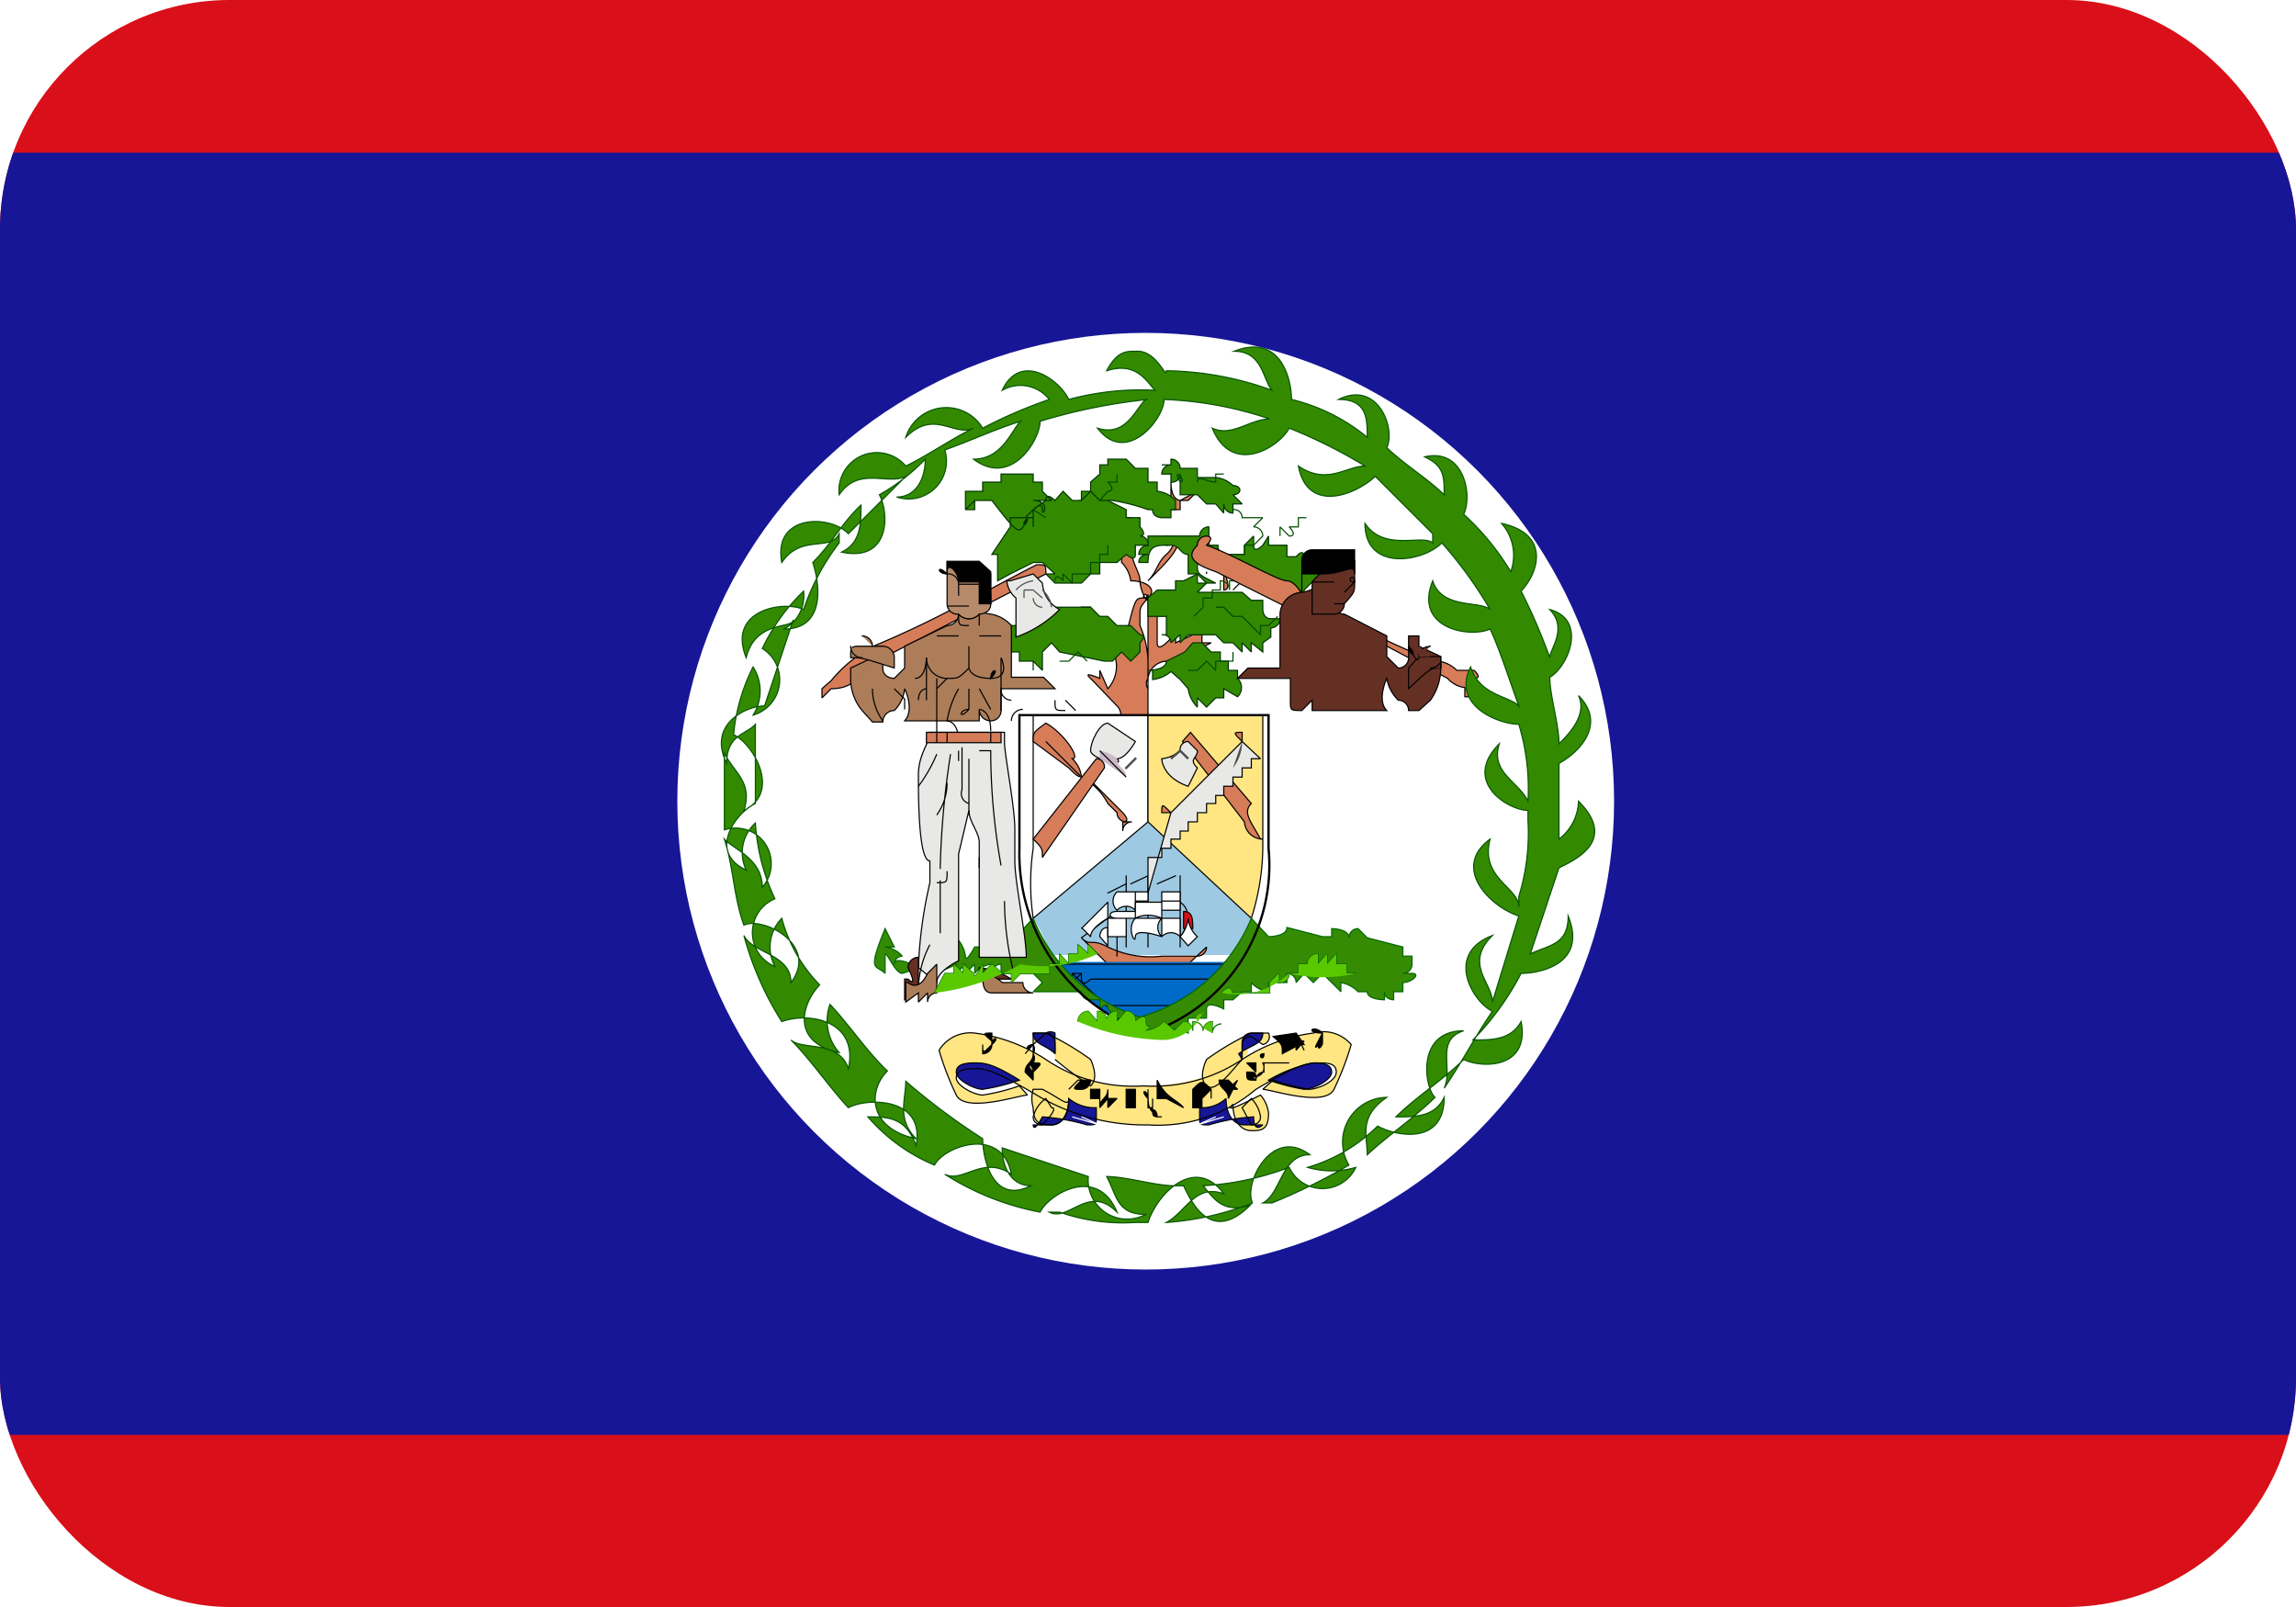
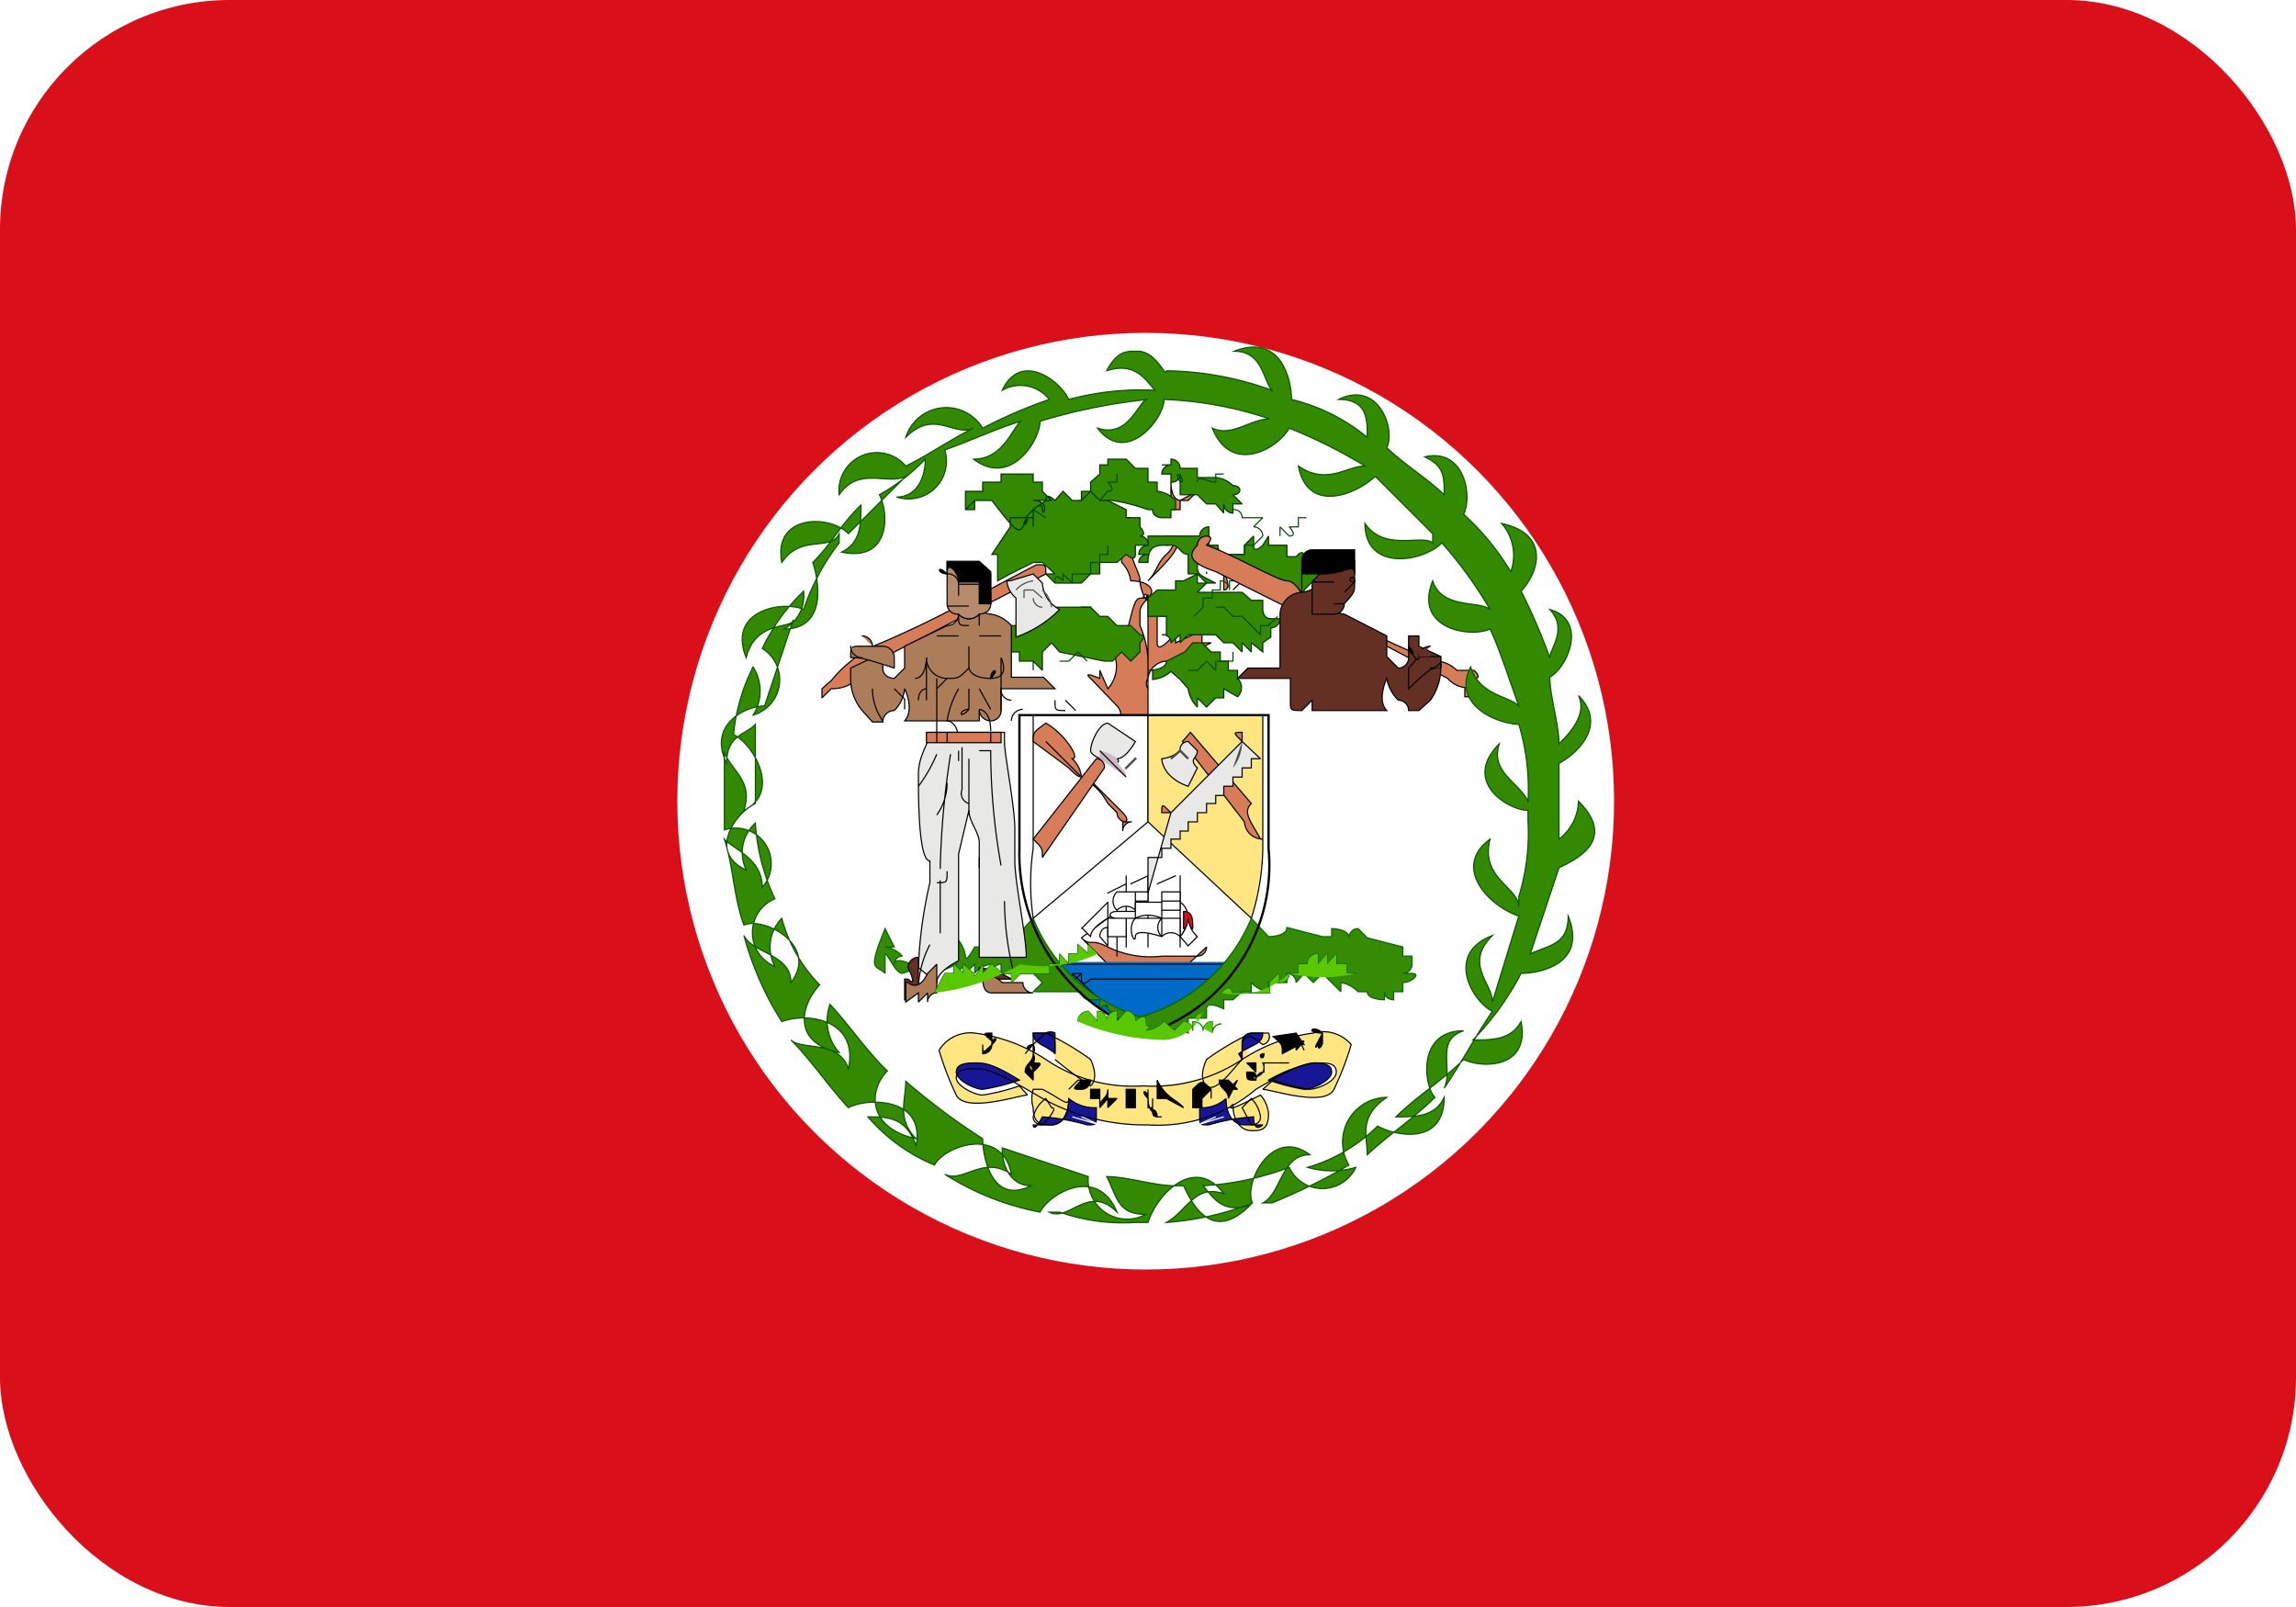
<svg xmlns="http://www.w3.org/2000/svg" width="20px" height="14px" viewBox="0 0 20 14" version="1.1">
  <title>BZ</title>
  <defs>
    <style>
        .cls-1,
        .cls-12,
        .cls-18,
        .cls-21,
        .cls-24,
        .cls-27,
        .cls-28,
        .cls-30,
        .cls-35,
        .cls-50,
        .cls-51,
        .cls-53,
        .cls-56,
        .cls-8 {
            fill: none;
        }

        .cls-2 {
            clip-path: url(#clip-path);
        }

        .cls-13,
        .cls-3 {
            fill: #d90f19;
        }

        .cls-3,
        .cls-4 {
            fill-rule: evenodd;
        }

        .cls-4,
        .cls-49 {
            fill: #171696;
        }

        .cls-10,
        .cls-14,
        .cls-15,
        .cls-16,
        .cls-34,
        .cls-36,
        .cls-40,
        .cls-44,
        .cls-5 {
            fill: #fff;
        }

        .cls-20,
        .cls-39,
        .cls-6 {
            fill: #d67c59;
        }

        .cls-10,
        .cls-11,
        .cls-12,
        .cls-13,
        .cls-14,
        .cls-15,
        .cls-16,
        .cls-18,
        .cls-19,
        .cls-20,
        .cls-21,
        .cls-22,
        .cls-24,
        .cls-25,
        .cls-31,
        .cls-32,
        .cls-33,
        .cls-35,
        .cls-36,
        .cls-37,
        .cls-38,
        .cls-39,
        .cls-40,
        .cls-41,
        .cls-42,
        .cls-43,
        .cls-44,
        .cls-45,
        .cls-46,
        .cls-50,
        .cls-52,
        .cls-53,
        .cls-55,
        .cls-6 {
            stroke: #000;
        }

        .cls-10,
        .cls-11,
        .cls-12,
        .cls-16,
        .cls-18,
        .cls-19,
        .cls-21,
        .cls-22,
        .cls-24,
        .cls-25,
        .cls-27,
        .cls-28,
        .cls-29,
        .cls-30,
        .cls-50,
        .cls-51,
        .cls-52,
        .cls-53,
        .cls-6,
        .cls-7,
        .cls-8 {
            stroke-miterlimit: 2.42;
        }

        .cls-12,
        .cls-13,
        .cls-14,
        .cls-15,
        .cls-16,
        .cls-18,
        .cls-25,
        .cls-29,
        .cls-6,
        .cls-7,
        .cls-8 {
            stroke-width: 0.01px;
        }

        .cls-54,
        .cls-7 {
            fill: #338a00;
        }

        .cls-7 {
            stroke: #030;
        }

        .cls-8 {
            stroke: #004b00;
        }

        .cls-9 {
            fill: #9dc9e2;
        }

        .cls-10,
        .cls-11,
        .cls-50 {
            stroke-width: 0.01px;
        }

        .cls-11,
        .cls-48 {
            fill: #ffe682;
        }

        .cls-12,
        .cls-15,
        .cls-36,
        .cls-42,
        .cls-43,
        .cls-44,
        .cls-45,
        .cls-46 {
            stroke-linecap: round;
        }

        .cls-13,
        .cls-14,
        .cls-15,
        .cls-36,
        .cls-42,
        .cls-44,
        .cls-46 {
            stroke-linejoin: round;
        }

        .cls-17,
        .cls-19 {
            fill: #006ac8;
        }

        .cls-19 {
            stroke-width: 0.01px;
        }

        .cls-20 {
            stroke-miterlimit: 5.19;
            stroke-width: 0.01px;
        }

        .cls-21 {
            stroke-width: 0.01px;
        }

        .cls-22,
        .cls-25,
        .cls-38 {
            fill: #e8e8e6;
        }

        .cls-22 {
            stroke-width: 0.01px;
        }

        .cls-23 {
            fill: #ccb8c8;
        }

        .cls-24 {
            stroke-width: 0.01px;
        }

        .cls-26 {
            fill: #4d4d4d;
        }

        .cls-27,
        .cls-28 {
            stroke: #4d4d4d;
            stroke-width: 0.02px;
        }

        .cls-28 {
            stroke-linecap: square;
        }

        .cls-29 {
            fill: #358b03;
        }

        .cls-29,
        .cls-56 {
            stroke: #060;
        }

        .cls-30 {
            stroke: #4d4b4d;
            stroke-width: 0.01px;
        }

        .cls-31,
        .cls-42,
        .cls-43 {
            fill: #ad7c59;
        }

        .cls-31 {
            fill-opacity: 0.99;
        }

        .cls-31,
        .cls-32,
        .cls-33,
        .cls-34,
        .cls-35,
        .cls-37,
        .cls-38,
        .cls-39,
        .cls-40,
        .cls-41,
        .cls-43,
        .cls-45 {
            stroke-miterlimit: 3.48;
        }

        .cls-31,
        .cls-32,
        .cls-33,
        .cls-34,
        .cls-35,
        .cls-38,
        .cls-39,
        .cls-40,
        .cls-41,
        .cls-42,
        .cls-43,
        .cls-45,
        .cls-46 {
            stroke-width: 0.01px;
        }

        .cls-32 {
            fill: #b68a6a;
        }

        .cls-34,
        .cls-51 {
            stroke: #fff;
        }

        .cls-36 {
            stroke-width: 0.01px;
        }

        .cls-37,
        .cls-44 {
            stroke-width: 0.01px;
        }

        .cls-41,
        .cls-45,
        .cls-46,
        .cls-47 {
            fill: #653024;
        }

        .cls-51 {
            stroke-width: 0.01px;
        }

        .cls-52 {
            stroke-width: 0.01px;
        }

        .cls-53 {
            stroke-width: 0.02px;
        }

        .cls-54 {
            stroke: #075400;
            stroke-miterlimit: 5.56;
            stroke-width: 0.01px;
        }

        .cls-55 {
            fill: #ad7d5a;
            stroke-width: 0.01px;
        }

        .cls-55,
        .cls-56 {
            stroke-miterlimit: 2.59;
        }

        .cls-56 {
            stroke-width: 0.01px;
        }

        .cls-57 {
            fill: #5ac800;
        }
        </style>
    <clipPath id="clip-path">
      <rect class="cls-1" width="20" height="14" rx="2" />
    </clipPath>
  </defs>
  <g class="cls-2">
    <g id="Flag">
      <path class="cls-3" d="M0,0H20V14H0Z" />
-       <path class="cls-4" d="M0,1.33H20V12.5H0Z" />
      <circle class="cls-5" cx="9.98" cy="6.98" r="4.08" />
      <path class="cls-1" d="M10.2,4.75h0c.08,0,.08.08.15.08h0V4.9h0V5h.08l.08.08h.08c-.16-.08-.16-.08-.16-.16a.12.12,0,0,1,.16,0l.46.24h0V5.06l.08.08h.08l.08.07s.07,0,0-.07a.07.07,0,0,1,.07.07h0V5.14l.08-.08h.16L11.52,5a.08.08,0,0,0-.08-.08h0a.07.07,0,0,0-.08-.07h0s0-.08-.07,0h-.08V4.75h-.16V4.67L11,4.75h0s-.08.08-.08,0V4.67l-.08.08v.08h-.16a.07.07,0,0,1-.07-.08h-.08V4.67h0v0h0V4.59a.08.08,0,0,0-.08.08H10v.08a.08.08,0,0,0-.08.08H10s-.08,0-.08.07H10c0-.15.08-.15.16-.15h0" />
      <path class="cls-1" d="M10.12,4.05h0c0-.08.08-.08.08,0V4a.08.08,0,0,1,.08.08h.15v.08h.16a.25.25,0,0,1,.15.07c.08,0,.08.08,0,.08l.08.08h-.08v.08a.08.08,0,0,1-.08-.08v.08a.07.07,0,0,1-.07-.08h-.08l-.08-.08h-.15V4.13a.07.07,0,0,1-.08.07V4.13h-.08a.08.08,0,0,1,.08-.08h-.08" />
      <path class="cls-6" d="M10.66,4.28h0a.08.08,0,0,1,.08.08h0c0,.08,0,0-.08-.08Zm-.15.7h0V5h0m.54-.08L11,5l.07-.08h0M10,5.21h0c-.07.08-.07.08-.07.16v.08a.83.83,0,0,1,.07.31v.15A.08.08,0,0,0,10,6h0V5.37C10,5.21,10,5.14,10,5.21s-.07-.07-.07-.15-.08-.16-.08-.31c0,0-.08,0-.23-.16s-.16-.08-.24-.15h.08V4.36h0v.15c0,.08.08.16.16.24a.29.29,0,0,0,.07-.16V4.44h.08v.07h.08a.08.08,0,0,1-.08.08V4.9a.28.28,0,0,1,.08.16c.15,0,.23.08.15.15.08,0,.08,0,.08.08V5.6c0,.08.08,0,.08,0a.22.22,0,0,0,.08-.15h0V5.6l.15-.07h.08V5.6h.08l-.16.08a.72.72,0,0,1-.23.08.17.17,0,0,0-.16.15v.47H9.73s.08-.15,0-.23L9.5,5.91c-.08-.07.08,0,.08,0V5.84L9.65,6a.29.29,0,0,0,0-.39L9.5,5.45H9.34c-.08,0-.31,0-.39-.08h.16s0,.08.15.08.16,0,.16-.16H9.5v.16a.28.28,0,0,0,.15.08h.16c.08-.32.08-.32.15-.32s0-.07,0,0Z" />
      <path class="cls-6" d="M10,5.06h0c.08-.08.08-.16.16-.23s.08-.16,0-.16h0v.08a.08.08,0,0,0,.08-.08h0c.08.08-.08.23-.24.39ZM8.8,4.67a.25.25,0,0,0,.08.16h0c.07-.08,0-.16-.08-.16h0M9,4.59v.16H9a.11.11,0,0,0,0-.16ZM10.2,4.2v.24h.08V4.36l.15-.08h0l-.08.08h-.07s-.08,0-.08-.16Zm.46.78v.16h0c.08,0,0-.16,0-.16h0m.16.08-.08.08.08-.08h0" />
      <path class="cls-7" d="M10.2,4.75h0c.08,0,.08.08.15.08h0V4.9h0V5h.08l.08.08h.08c-.16-.08-.16-.08-.16-.16a.12.12,0,0,1,.16,0l.46.24h0V5.06l.08.08h.08l.08.07s.07,0,0-.07a.07.07,0,0,1,.07.07h0V5.14l.08-.08h.16L11.52,5a.08.08,0,0,0-.08-.08h0a.07.07,0,0,0-.08-.07h0s0-.08-.07,0h-.08V4.75h-.16V4.67L11,4.75h0s-.08.08-.08,0V4.67l-.08.08v.08h-.16a.07.07,0,0,1-.07-.08h-.08V4.67h0v0h0V4.59a.08.08,0,0,0-.08.08H10v.08a.08.08,0,0,0-.08.08H10s-.08,0-.08.07H10c0-.15.08-.15.16-.15h0Z" />
      <path class="cls-7" d="M10.12,4.05h.08V4a.08.08,0,0,1,.08.08h.15v.08h.16a.25.25,0,0,1,.15.07c.08,0,.08.08,0,.08l.08.08h-.08v.08a.08.08,0,0,1-.08-.08v.08l-.07-.08h-.08l-.08-.08h-.15V4.13a.07.07,0,0,1-.08.07V4.13h-.08a.08.08,0,0,1,.08-.08Zm-.47.31h0l-.07.08h0v.07H9.5V4.44a.07.07,0,0,1-.08.07h0V4.44H9.34a.08.08,0,0,1,.08-.08V4.28H9.5V4.2l.08-.07V4.05h.07V4h.16l.08.08H10v.08H10V4.2h.08v.08a.25.25,0,0,1,.16.08h0v.08H10.2v.07h-.08s-.08,0-.08-.07H10a1.66,1.66,0,0,0-.31-.08Z" />
      <path class="cls-7" d="M9,4.51,9,4.59V4.51H9V4.44s.08-.08.08,0,.08-.08-.08-.08h.16l-.08-.08h0V4.2H9V4.13H8.72V4.2H8.56v.08H8.41v.16l.08-.08-.08.08h.08V4.36h.15c.24.31.24.31.31.15-.07.08,0,.08,0,0Zm-.31.32h0v.23L8.8,5h0L9,4.9h.08L9.19,5H9.11l.08.08h.23L9.5,5h.08V4.9h.15l.08-.07h0s.08.07.08,0V4.75H10a.07.07,0,0,0-.07-.08s.07,0,0-.08h0V4.51H9.81V4.44l-.16-.08H9.58L9.5,4.28l-.08.08H9.34l-.08-.08-.07.08h0s-.08-.08-.08,0L9,4.44H9l-.07.07H8.8v.08l-.16.24Zm1,.93h0l.08-.08.08.08v0l.08-.08h0V5.6s.07-.07,0-.07h0l-.08-.08H9.73l-.08-.08H9.58L9.5,5.29H9v.08H9l-.07.08H8.8l-.08.08.08.07v.08h.08v.08H9v.08L9,5.76l.08.08V5.76h0V5.68h0l.08-.08.07.08.39.08Zm.47-.23V5.37H10V5.29h0V5.21h0l.08-.07h.16V5.06h.07L10.43,5h0v.08h.08l-.08.08h.39l.08.07H11v.08s0,.08.07.08h.08a.08.08,0,0,1-.08.08v.08L11,5.6h0v.08L10.9,5.6v.08l-.08-.08v.08l-.08-.08h-.08l-.07-.07h-.16v0h-.08l-.07.07V5.53l-.08.07v0a.07.07,0,0,0-.08-.07Zm0,.23h0l.16-.08.07-.08h.08v0l.08.08h.08v.08h.07v.08h.08v.07a.11.11,0,0,1,0,.16L10.66,6v.08h-.07l-.08.08-.08-.08v.08A.28.28,0,0,1,10.35,6h0l-.07-.08-.08-.07a.29.29,0,0,1-.16.07V5.84H10s.16,0,.16-.08Z" />
      <path class="cls-8" d="M10.74,4.44h0a.07.07,0,0,1,.08.07H11l-.08.08a.08.08,0,0,1,.08.08l-.08.08h-.08v.08h-.08m.39-.16V4.59l.08.08c.08,0,0-.08,0-.08h.08V4.51h.07M10.28,4.2h0c-.08-.15.07,0,0,0m.15,0h0c0-.07.08,0,.16,0V4.13h.07m-.54,0h0m-.54.23h0l.07-.08h0s.08,0,0-.08h.08V4.13m-.31.31h0m-.54.15v0m.23-.08L9,4.44m-.31.15h0m.54,1.17h.08l.08-.08.08.08m.93-.39h0l.08-.08V5.21h.08V5.14h.07V5.06a.08.08,0,0,1,.08.08V5.06h.08V5" />
      <path class="cls-8" d="M10.59,5.29h.07l.08.08h.08l.08.08h0l.08.08V5.45h.07l.08-.08M9.19,5.06h0c0-.08.07,0,.07,0V5l.08.08V5H9.5V4.9h.08V4.83h.07V4.75m.7,1.09h.08l.08-.08.08.08V5.76h.15V5.68h0" />
-       <path class="cls-9" d="M9.19,8.33C9.11,8.25,9.11,8.17,9,8L10,7.16,10.9,8a.61.61,0,0,1-.16.32H9.19" />
      <path class="cls-10" d="M10,6.23v.93L9,8A2.1,2.1,0,0,1,9,7.39V6.23h1" />
      <path class="cls-11" d="M10,6.23v.93L10.9,8A2.1,2.1,0,0,0,11,7.39V6.23H10" />
      <path class="cls-6" d="M9.42,8.17c.08.08.08,0,.23.08a.85.85,0,0,0,.47.08h.31a.08.08,0,0,0,.08-.08l-.16.15h-.7l-.23-.23Z" />
      <path class="cls-12" d="M10.28,7.86s.15.08,0,.31m-.86,0,.31-.23v.39m.08-.08V7.63m.47.62V7.63M10,8.25V7.63" />
      <path class="cls-13" d="M9.81,7.7l-.16.08.16-.08h0M10,7.63l-.15.07L10,7.63Zm.24,0-.16.07.16-.07Zm.07.31h0c.08,0,.08.07.08.15h-.08V7.94Z" />
      <path class="cls-14" d="M9.42,8.09l.23-.23V8s-.15.08-.15.16l-.08-.08m.16.08s0-.08.07-.08v.16l-.07-.08Zm.31-.39H10v.08H9.89V7.78Zm-.16,0h.16v.16a.11.11,0,0,0-.16,0,.11.11,0,0,1,0-.16Z" />
      <path class="cls-15" d="M9.73,7.94h.16V8H9.73C9.65,8,9.65,7.94,9.73,7.94Zm.16-.08h.23V8S10,7.94,9.89,8V7.86ZM9.65,8h.16v.16H9.65V8Zm.24,0h.23a.11.11,0,0,0,0,.16s-.23-.08-.23,0-.08-.08,0-.16Zm.23-.23h.16v.08h-.16Zm0,.08h.16v.08h-.16V7.86Zm0,.15h.16v.16a.11.11,0,0,0-.16,0V8Z" />
      <path class="cls-16" d="M10.35,8a.25.25,0,0,0,.08.16l-.08.08-.07-.08A.29.29,0,0,0,10.35,8Z" />
      <path class="cls-17" d="M10.82,8.33A1.69,1.69,0,0,1,10,9a1.88,1.88,0,0,1-.85-.62h1.63" />
      <path class="cls-18" d="M10.74,8.4H9.19" />
      <path class="cls-19" d="M9.42,8.48H9.34c0,.08,0,.08.08,0H9.34l.24.23A1.56,1.56,0,0,0,10,9a.63.63,0,0,0,.39-.24.8.8,0,0,0,.31-.23H9.5c-.08.08-.08,0-.08,0Z" />
-       <path class="cls-19" d="M10,9a.63.63,0,0,0,.39-.24H9.65A.87.87,0,0,0,10,9Z" />
      <path class="cls-20" d="M9.11,6.3h0C9,6.38,9,6.38,9,6.46l.31.23c.08.08.08.08.16.08l.31.31s.08.08,0,.08v.08h0a.08.08,0,0,1,.08-.08H9.81a.08.08,0,0,1-.08-.08L9.65,7a.54.54,0,0,0-.23-.23.25.25,0,0,0-.08-.16c.08,0-.08-.23-.23-.31Z" />
      <path class="cls-21" d="M9.11,6.46l.31.31" />
      <path class="cls-22" d="M9.5,6.54h0c0-.08.08-.24.15-.24l.24.16s-.08.15-.16.15c.08.08-.23,0-.23-.07Z" />
      <path class="cls-23" d="M9.73,6.61a.29.29,0,0,0-.15-.07v.07l.23.16c0-.08-.08-.08-.08-.16Z" />
      <path class="cls-24" d="M9.58,6.54l.07.07.16.16" />
      <path class="cls-6" d="M9,7.31l.55-.7a.07.07,0,0,1,.07.08l-.54.78c0-.08,0-.08-.08-.16Z" />
      <path class="cls-6" d="M11,7.31h0a.16.16,0,0,1-.16-.15l-.54-.7.07-.08L10.9,7c-.08.08,0,.16.08.31Z" />
      <path class="cls-25" d="M10.43,6.54l-.08-.08a.07.07,0,0,0-.07.08.29.29,0,0,1-.16.07s0,.16.23.24l.08-.16c-.08-.08,0-.08,0-.15Z" />
      <path class="cls-6" d="M10.2,7.08h-.08c0-.08,0-.08.08,0h0m.62-.62h0V6.38c-.08,0-.08,0,0,.08Z" />
      <path class="cls-25" d="M10.2,7.08l.62-.62.16.15H10.9v.08h-.08v.08h-.08v.08h-.08v.08h-.07V7h-.08v.08h-.08v.08h-.08v.08h-.07v.07H10.2v.08h-.08v.08H10v.08H10v.08h0V7.7h0v.08h0Z" />
      <path class="cls-26" d="M10.82,6.46h0l-.08.23h0a.37.37,0,0,0,.08-.23m-.16.08h0v.23h0V6.54M10.28,7h0v.16h0V7h0" />
      <path class="cls-27" d="M10.28,6.54l.07.07m-.07,0h0m0,0h0m0,0h0m.07,0h0m-.07-.07-.08.07m0,0h0m0,0h0m0,0h0" />
      <path class="cls-28" d="M9.81,6.69h0l.08-.08" />
      <path class="cls-29" d="M7.71,8.48V8.33c0-.08.08.15.15.15a1.2,1.2,0,0,0,.32-.15l.07-.16v.08a.28.28,0,0,0,.08-.16v.08a.28.28,0,0,1,.08.16c0,.07.08-.08.08-.08H8.8A1.46,1.46,0,0,1,9,8v.08L9,8a1.48,1.48,0,0,0,.93.86A1.48,1.48,0,0,0,10.9,8l.15.16s.16,0,.16-.08l.31.08h.08V8.09s.15,0,.15.08a.08.08,0,0,1,.08-.08l.08.08.31.08v.08h.08V8.4a.08.08,0,0,1-.08.08h.08c.08,0,0,.08-.08.08v.08h-.08v.07s-.08,0-.08-.07v.07s-.15,0-.15-.07h-.08a.28.28,0,0,0-.15-.08v.08l-.08-.08h0l-.08-.08-.08.08-.08-.08-.07.08a.08.08,0,0,0-.08-.08v.08h-.16v.08a.24.24,0,0,1-.15-.08v.08h-.08l-.08.07h-.08v.08s-.15-.08-.15,0v.08h-.16V9s-.15-.08-.15,0L10.12,9h0L10,9H10S9.81,9,9.81,9V8.87H9.73l-.08-.08c0-.08-.07,0-.07,0V8.71H9.5a.07.07,0,0,1-.08-.07H9l.08-.08L9,8.48H8.72V8.4a.08.08,0,0,0-.08.08V8.4a.22.22,0,0,0-.15.08V8.4l-.08.08V8.4l-.08.08V8.4a.72.72,0,0,1-.23.08V8.4H7.94s-.15-.07-.15,0a.07.07,0,0,1,.07-.07.24.24,0,0,0-.15-.08h.08l-.08-.16c-.16.39-.08.31,0,.39Z" />
      <path class="cls-6" d="M7.48,5.84,9.11,5c0-.08,0-.08-.08-.08-.47.24-.85.47-1.4.7a1.17,1.17,0,0,0-.39.31L7.16,6v.08h0L7.24,6c.16,0,.24-.08.24-.15Z" />
      <path class="cls-25" d="M8.8,5.06,9,5l.08.08a.28.28,0,0,0,.15.23,1,1,0,0,1-.38.24V5.21h0a.22.22,0,0,1-.08-.15Z" />
      <path class="cls-30" d="M9,5.06a.24.24,0,0,0-.15.08m.07,0v.07m0-.07v.07m0-.07H9m-.07,0h0m.15,0a.24.24,0,0,1,.08.15M9,5.14l.08.07M9,5.21a.08.08,0,0,0,.08.08M9,5.29H9" />
      <path class="cls-20" d="M10.51,4.67a.08.08,0,0,0-.08.08c-.08.08-.08.15.16.23h0l.62.31c.15.08.15,0,.23,0l1.17.62a.24.24,0,0,0,.15.08v.08h.08V6h0V5.91h0c.08,0,0-.07,0-.07h-.15a.28.28,0,0,0-.16-.08.27.27,0,0,0-.23-.08,9.87,9.87,0,0,1-.94-.47s-.07-.15-.15-.15-.47-.23-.7-.31c.08-.08,0-.08,0-.08Z" />
      <path class="cls-31" d="M8.63,5.17h0v.09l-.1.09a.12.12,0,0,1-.18,0h0a.1.1,0,0,1-.1.1l-.37.18v.19h0l-.09.09s-.1,0-.1-.09V5.63H7.6v.1l-.19.09v.09a.43.43,0,0,0,.1.28l.09.1h.09a.1.1,0,0,1,.1-.1A.31.31,0,0,0,7.88,6s.09.18,0,.28h.65v-.1a.1.1,0,0,0,.1.1.09.09,0,0,0,.09-.1V6h.47l-.1-.1H8.81V5.45a.31.31,0,0,0-.18-.1.32.32,0,0,1-.19-.09c.09.09.19,0,.19-.09" />
      <path class="cls-32" d="M8.25,4.89v.37a.09.09,0,0,0,.1.09.12.12,0,0,0,.18,0s.1,0,.1-.09V5.17h0v-.1h0V5h0c-.19,0-.28-.09-.38-.09h0" />
      <path class="cls-33" d="M8.25,5c-.09,0-.09-.09,0,0V4.89h.28l.1.09v.28h-.1V5.07H8.35c0-.09-.1-.18-.1-.09h0" />
      <path class="cls-34" d="M8.25,4.89Z" />
      <path class="cls-35" d="M8.35,5.07h0m.18.1h0m.1-.1h0" />
      <path class="cls-35" d="M8.25,5h0a.09.09,0,0,1,.1.09v.1h0m0-.1h.18m-.09.19H8.35m-.1,0h.1m-.1,0h.1" />
      <path class="cls-36" d="M8.25,5.07Zm.19,0Z" />
      <g id="a">
        <path class="cls-35" d="M9.37,6.19h0L9.28,6.1m0,.09h0c-.09,0-.09,0-.09-.09M7.79,6l.09.09v.09M7.6,6a.48.48,0,0,0,.09.28M7.6,5.82h0M8,6.1C8,6,8.07,6,8.07,6" />
        <path class="cls-35" d="M8.07,6.1V5.73s0,.18-.1.18m.75.28V5.73s.09.18-.09.18-.19-.09-.19-.09" />
        <path class="cls-35" d="M8.07,5.73a.18.18,0,0,0,.18.18c.1,0,.1,0,.19-.09m0,0V5.63m-.28-.09h.19m0-.19c0,.1,0,.1.09.1m.09-.1v.1m0,.09h.19m0,.47a.09.09,0,0,0,.09.09m-.65-.19v.47m.09-.47L8.16,6m.19,0a.83.83,0,0,0-.1.28s.1,0,.1.18m.09-.56h0m.09.1.1.18M8.44,6v.18m0,0c-.09,0-.09.1,0,0m.09,0s.1,0,.1.19m.28-.19h0a.1.1,0,0,0-.1.1" />
        <path class="cls-37" d="M8.16,5.91Zm.47,0h0c.09-.09,0-.09,0,0Z" />
        <path class="cls-38" d="M8,6.75c0-.18.1-.28.1-.37h.65v.09c0,.1.09.56.09.75V7.5c0,.19.1.65.1.84H8.53v-1c0-.09-.09-.18-.09-.28l-.09.38v.93s-.19.09-.19.19L8,8.43a3.87,3.87,0,0,1,.1-.74V7.5C8,7.5,8,6.94,8,6.75Z" />
        <path class="cls-35" d="M8.25,7.59c0,.1,0,.1-.09.1m0-1.12A1.3,1.3,0,0,1,8,6.85m.28-.28a7.48,7.48,0,0,0-.09,1m0,.1v.46m-.09.1a.87.87,0,0,0-.1.37m.75-.75a2.59,2.59,0,0,0,.09.66m-.46-2v.37A.09.09,0,0,0,8.44,7v.1m-.19-.28a.48.48,0,0,1-.09.28m.37-.56h.1a5.66,5.66,0,0,0,.09,1m-.28-.93V7m.09,0h0m-.37-.46h0m.19,0v.09m.18.84v.09" />
        <path class="cls-39" d="M8.07,6.47V6.38h.65v.09H8.07Z" />
        <path class="cls-40" d="M8.16,6.47V6.38h0v.09Zm.47-.09v.09h0V6.38Zm-.38,0v.09h0V6.38Z" />
        <path class="cls-41" d="M7.88,8.53v.18L8,8.62V8.34a.09.09,0,0,0-.09.09c.09.19,0,.1,0,.1Zm.65-.1h0c0,.1,0,.1.1.1h.18a.66.66,0,0,0-.28-.1Z" />
      </g>
      <path class="cls-42" d="M7.41,5.73h0c0-.1,0-.1.1-.1h.18a.1.1,0,0,1,.1.1v.09h0c-.28-.09-.28-.09-.38-.09Z" />
      <path class="cls-43" d="M7.6,5.63h0m0,0h0a.09.09,0,0,0-.09-.09m0,.19h0a.1.1,0,0,1-.1-.1" />
      <path class="cls-41" d="M11.43,5.16h0v.1h0a.14.14,0,0,0,.19,0h0a.09.09,0,0,0,.09.09l.37.19v.18h0l.1.1a.09.09,0,0,0,.09-.1V5.54h.09v.09l.19.09v.1a.48.48,0,0,1-.09.28l-.1.09h-.09a.09.09,0,0,0-.09-.09.35.35,0,0,1-.1-.19s-.09.19,0,.28h-.65V6.1l-.09.09c-.1,0-.1,0-.1-.09V5.91h-.46l.09-.09h.28V5.35a.2.2,0,0,1,.19-.19.31.31,0,0,0,.18-.09c-.09.28-.09.19-.09.09" />
      <path class="cls-41" d="M11.8,4.88v.19c0,.09,0,.09-.09.19a.09.09,0,0,1-.09.09h-.19V5.26h0v-.1h0V5.07h0a.5.5,0,0,1,.37-.19h0" />
      <path class="cls-33" d="M11.8,5V4.79h-.37a.09.09,0,0,0-.09.09v.28h0V5h.18c.19,0,.28-.1.28,0Z" />
      <path class="cls-35" d="M11.62,5.07h0m-.19.09h0" />
      <path class="cls-35" d="M11.8,5.07c0-.09-.09,0,0,0h0l-.09.09h0m-.09-.09h-.19m.28.19h-.09m.09,0h-.09m0,0h.09" />
      <path class="cls-44" d="M11.8,5.07Zm-.18,0Z" />
      <path class="cls-37" d="M11.8,5.07Zm-.28,0Z" />
      <path class="cls-45" d="M12.55,5.82h0v-.1h-.19l-.09.1v.09h0V6h0c.19-.18.19-.18.28-.18h0Z" />
      <path class="cls-46" d="M12.36,5.72h0m0,0h0c0-.09.1-.09.1-.09m0,.19h0c.09,0,.09-.1.09,0" />
      <path class="cls-47" d="M12.36,5.63h0v.09h.1l-.1-.09Z" />
-       <path class="cls-41" d="M12.27,5.63c0,.09.09.09,0,0h0c.09.19.09.09.09.09h0m0-.09h0m.1.09h0m.09,0h0" />
+       <path class="cls-41" d="M12.27,5.63c0,.09.09.09,0,0h0c.09.19.09.09.09.09h0m0-.09h0m.1.09h0h0" />
      <path class="cls-48" d="M10,9.8a1.32,1.32,0,0,0,.94-.31c.39-.23.46-.23.54-.23s.16,0,.16.08-.16.15-.24.15a1.91,1.91,0,0,1-.31-.08L11,9.49c.07,0,.54.16.62,0a2.54,2.54,0,0,0,.15-.39A.32.32,0,0,0,11.44,9a1.48,1.48,0,0,0-.62.23,1.62,1.62,0,0,1-.86.23,1.35,1.35,0,0,1-.85-.23A1.48,1.48,0,0,0,8.49,9a.32.32,0,0,0-.31.15,2.54,2.54,0,0,0,.15.39c.08.16.55,0,.62,0l-.07-.08a1.81,1.81,0,0,1-.32.08c-.07,0-.23-.08-.23-.15s.08-.08.16-.08.15,0,.54.23A1.84,1.84,0,0,0,10,9.8" />
      <path class="cls-48" d="M9.19,9.18V9.1C9.19,9,9.11,9,9.11,9L9,9.1H9S9,9.1,9,9L9.11,9a2.34,2.34,0,0,1,.39.23s.08.16,0,.23a3.55,3.55,0,0,1-.31-.23h0M9,9.49A.28.28,0,0,0,9,9.65c0,.15.08.15.16.15s.15-.07.15-.23c0,.08-.07,0-.23-.08m1.79-.31V9.1c0-.07.08-.07.08-.07L11,9.1h0A.07.07,0,0,0,11.05,9L10.9,9a2.34,2.34,0,0,0-.39.23s-.08.16,0,.23.23-.15.31-.23h0m.16.31a.29.29,0,0,1,.07.16c0,.15-.07.15-.15.15s-.16-.07-.16-.23c-.08.08.08,0,.24-.08" />
      <path class="cls-49" d="M8.88,9.41a1.81,1.81,0,0,1-.32.08c-.07,0-.23-.08-.23-.15s.08-.08.16-.08.15,0,.39.15m2.17,0a1.91,1.91,0,0,0,.31.08c.08,0,.24-.08.24-.15s-.08-.08-.16-.08a1.27,1.27,0,0,0-.39.15M9.19,9.18h0C9.11,9.1,9,9.1,9,9L9.11,9A.08.08,0,0,1,9.19,9v.15M9,9.8h.16c.07,0,.15-.07.15-.23a.35.35,0,0,0,.24.08v.08c0,.07,0,.07-.08.07a1.83,1.83,0,0,0-.39-.07C9,9.88,9,9.8,9,9.8m1.79-.62h0C10.9,9.1,11,9.1,11,9L10.9,9a.08.08,0,0,0-.08.08v.15M11,9.8h-.16c-.08,0-.16-.07-.16-.23a.31.31,0,0,1-.23.08v.08c0,.07,0,.07.08.07a1.69,1.69,0,0,1,.39-.07c0,.15.08.07.08.07" />
      <path class="cls-50" d="M10,9.8a1.32,1.32,0,0,0,.94-.31c.39-.23.46-.23.54-.23s.16,0,.16.08-.16.15-.24.15a1.91,1.91,0,0,1-.31-.08L11,9.49c.07,0,.54.16.62,0a2.54,2.54,0,0,0,.15-.39A.32.32,0,0,0,11.44,9a1.48,1.48,0,0,0-.62.23,1.39,1.39,0,0,1-.86.23,1.35,1.35,0,0,1-.85-.23A1.48,1.48,0,0,0,8.49,9a.32.32,0,0,0-.31.15,2.54,2.54,0,0,0,.15.39c.08.16.55,0,.62,0l-.07-.08a1.81,1.81,0,0,1-.32.08c-.07,0-.23-.08-.23-.15s.08-.08.16-.08.15,0,.54.23A1.84,1.84,0,0,0,10,9.8Z" />
      <path class="cls-50" d="M8.88,9.41a1.81,1.81,0,0,1-.32.08c-.07,0-.23-.08-.23-.15s.08-.08.16-.08.15,0,.39.15Zm2.17,0a1.91,1.91,0,0,0,.31.08c.08,0,.24-.08.24-.15s-.08-.08-.16-.08a1.27,1.27,0,0,0-.39.15ZM9.19,9.18h0C9.11,9.1,9,9.1,9,9L9.11,9A.08.08,0,0,1,9.19,9v.15Z" />
      <path class="cls-50" d="M9.19,9.18V9.1C9.19,9,9.11,9,9.11,9L9,9.1H9S9,9.1,9,9L9.11,9a2.34,2.34,0,0,1,.39.23s.08.16,0,.23a3.55,3.55,0,0,1-.31-.23M9,9.49A.28.28,0,0,0,9,9.65c0,.15.08.15.16.15s.15-.07.15-.23c0,.08-.07,0-.23-.08Z" />
      <path class="cls-50" d="M9.11,9.57A.28.28,0,0,0,9,9.73c0,.07.08.07.08.07s.15-.15.08-.15Z" />
      <path class="cls-50" d="M9,9.8h.16c.07,0,.15-.07.15-.23a.35.35,0,0,0,.24.08v.08c0,.07,0,.07-.08.07a1.83,1.83,0,0,0-.39-.07C9,9.88,9,9.8,9,9.8Zm1.79-.62h0C10.9,9.1,11,9.1,11,9L10.9,9a.08.08,0,0,0-.08.08v.15Z" />
      <path class="cls-50" d="M10.82,9.18V9.1c0-.07.08-.07.08-.07L11,9.1h0A.07.07,0,0,0,11.05,9L10.9,9a2.34,2.34,0,0,0-.39.23s-.08.16,0,.23.23-.15.31-.23m.16.31a.29.29,0,0,1,.07.16c0,.15-.07.15-.15.15s-.16-.07-.16-.23c-.08.08.08,0,.24-.08Z" />
      <path class="cls-50" d="M10.9,9.57a.28.28,0,0,1,.08.16c0,.07-.08.07-.08.07s-.08-.15-.08-.15Z" />
      <path class="cls-50" d="M11,9.8h-.16c-.08,0-.16-.07-.16-.23a.31.31,0,0,1-.23.08v.08c0,.07,0,.07.08.07a1.69,1.69,0,0,1,.39-.07c0,.15.08.07.08.07Z" />
      <path class="cls-51" d="M9.58,9.8a.12.12,0,0,1,0,.16m-.24-.23.24.07m-.24,0,.16.08m-.08-.15.16.07m.85,0a.11.11,0,0,0,0,.16m.23-.23-.23.07m.23,0-.15.08m.08-.15-.16.07" />
      <path class="cls-52" d="M8.64,9.1h0a.08.08,0,0,1-.08.08h0V9.1h0c0,.08,0,.08.08,0h0c.08-.07,0-.07,0,0h0V9h0c-.08,0-.08,0,0,.07h0M9,9.1H9c-.07,0-.07.08,0,0l-.07.08h0L9,9.1H9A.08.08,0,0,1,9,9.18H9V9.1H9M9,9.34H9L9,9.41l-.07-.07h0c0-.08.07-.08.07-.16H9A.08.08,0,0,1,9,9.26H9c.08,0,.08,0,0,.08Zm0-.08H9v0Zm0,.08H9c0-.08-.08-.08,0,0Zm.39.07h0l-.08.08h0l.08-.08H9.5a.08.08,0,0,1-.08.08h0c-.08,0-.08,0,0-.08h0m.23.24h0V9.49h0c0,.08-.07.08-.07.16h0V9.49h0v.08H9.5V9.49h.08v.16l.07-.08h.08l-.08.08h0m.24-.08h0v.08H9.81V9.49h.08v.08Zm-.08,0Zm0,.08Zm.31.08h0c-.08,0-.08,0-.08-.08V9.57h0v.08H10V9.49H10c0,.16,0,.16.08.24h0c-.08-.08,0-.08,0,0ZM10,9.57h0c0-.08-.08-.08,0,0Zm.31.08h0l-.15-.08h-.08V9.41h0c.08.16.16.16.23.24Zm-.15-.08Zm.39-.08h-.08v.08c0-.08,0-.08.08-.08h0v.08h0V9.49h0l-.08.08v.08h-.08V9.49h0c.08-.08.08-.08.16,0h0m.23-.08h0l-.08.16h0c0-.08-.08-.08-.08-.16h.08l.08.08c-.08,0-.08,0,0-.08l-.08.08h0l.08-.08h0m.08-.15h0l.08.08h0V9.26H10.9Zm.08.15h0c0-.07,0-.07-.08-.07h0c0,.07,0,.07.08.07Zm.23-.15h-.16v.08h0a.07.07,0,0,0-.07.07h0l-.08-.07h0A.08.08,0,0,0,11,9.26h.23Zm-.16-.08h0c-.07,0,0,.08,0,0Zm.31-.08h0l-.15.08h0c0-.08,0-.08-.08-.15h0L11.29,9l.07.15h0L11.29,9h0V9.1h.07L11.29,9c0,.07,0,.07.07.07h0c-.07,0-.07.08,0,0h-.07v.08h0l.07-.08h0M11.52,9h0V9.1h0V9h0c-.16,0-.08-.08,0,0Zm0,.07h0V9h0c-.08.15-.08.15,0,.07h0c-.08.08,0,.08,0,0Z" />
      <path class="cls-53" d="M11.05,6.23V7.39A1.54,1.54,0,0,1,10,9,1.65,1.65,0,0,1,8.88,7.39V6.23Z" />
      <path class="cls-54" d="M9.89,3.06c-.08,0-.16,0-.25.17h0c.25-.08.34.08.42.17a2.4,2.4,0,0,0-.75.08c-.08-.17-.42-.42-.58-.08a.32.32,0,0,1,.41.08,4.17,4.17,0,0,0-.58.25h0a.37.37,0,0,0-.67.08c.25-.25.42,0,.59-.08-.17.08-.42.25-.59.33h0a.33.33,0,0,0-.58.25c.17-.25.42-.08.58-.16l-.5.5h0c-.16-.17-.66-.17-.58.25.17-.25.42-.09.5-.25v.08A2,2,0,0,0,7,5.31c-.17-.08-.67,0-.5.42h0c.08-.33.41-.25.41-.33h0l-.25.75c-.16,0-.5.16-.33.5,0-.25.17-.25.25-.34V7c-.17.08-.42.42-.08.58a.35.35,0,0,1,.08-.41,1.79,1.79,0,0,0,.17.66.32.32,0,0,0,0,.59A.36.36,0,0,1,6.81,8a1.32,1.32,0,0,0,.33.58c-.16.17-.25.5.17.59a.42.42,0,0,1-.08-.42c.16.17.33.42.5.58-.17.17-.17.5.25.59-.17-.17-.09-.34-.09-.5a5.83,5.83,0,0,0,.67.5c0,.16.08.58.42.41-.17,0-.25-.16-.25-.33l.75.25a.34.34,0,0,0,.5.33c-.25,0-.25-.16-.34-.33.17,0,.42.08.59.08h.08c.08.17.25.5.58.17-.25.08-.33-.08-.41-.17a2.52,2.52,0,0,0,.75-.16.32.32,0,0,0,.58,0,.74.74,0,0,1-.42,0A1.43,1.43,0,0,0,12,9.81c.16.09.58.17.58-.25-.08.17-.25.17-.42.17.17-.17.42-.33.59-.5.16.08.58.08.5-.33-.09.16-.25.16-.42.16a2.43,2.43,0,0,0,.42-.58c.16,0,.58-.08.41-.5h0c0,.25-.16.25-.33.33l.25-.75c.17-.08.5-.25.17-.58a.43.43,0,0,1-.17.33V6.65c.17-.09.42-.34.17-.59.08.17-.09.34-.17.42,0-.17-.08-.42-.08-.58.16-.09.33-.5,0-.59.16.17,0,.34,0,.42a5,5,0,0,0-.25-.58c.16-.17.25-.5-.17-.59a.42.42,0,0,1,.08.42,2.26,2.26,0,0,0-.41-.5c.08-.17,0-.58-.34-.5.17.08.17.17.17.33-.17-.16-.33-.25-.5-.41.08-.17-.08-.59-.42-.42h0c.25,0,.25.17.25.33a1.64,1.64,0,0,0-.66-.33c0-.17-.09-.58-.5-.42.25,0,.25.25.33.34a2.79,2.79,0,0,0-.92-.17c0,.08-.08-.17-.25-.17Zm.09.42h0c-.09.08-.17.33-.42.25.25.33.58-.08.58-.25a3.25,3.25,0,0,1,.92.17c-.17,0-.33.16-.5.08.17.42.58.17.67,0a4.49,4.49,0,0,1,.66.33c-.16,0-.33.17-.58,0,.08.42.5.25.67.09l.5.5v.08c-.09-.08-.42.08-.59-.17,0,.42.5.34.67.17a3.64,3.64,0,0,1,.42.58c-.09-.08-.42,0-.5-.25-.17.42.33.5.5.42.08.17.16.42.25.67-.09-.09-.34-.09-.42-.34-.17.34.25.5.42.5a1.93,1.93,0,0,1,.08.67c-.08-.17-.33-.25-.25-.5-.33.33.08.58.25.58v.09a1.87,1.87,0,0,1-.08.66V7.9c0-.17-.34-.25-.25-.59-.34.25,0,.59.25.67L13,8.73c0-.17-.25-.33,0-.58-.42.16-.17.58,0,.66-.17.25-.25.42-.42.67.08-.17-.08-.42.17-.5-.42,0-.34.5-.25.58-.17.17-.42.34-.59.5,0-.16-.08-.33.17-.5a.39.39,0,0,0-.33.59,5.24,5.24,0,0,1-.67.33H11c.16-.08.16-.42.41-.42-.33-.25-.58.25-.5.42h0a2.54,2.54,0,0,1-.75.17c.17-.09.25-.34.5-.25-.25-.34-.58,0-.66.25H9.89a1.67,1.67,0,0,1-.66-.09H9.14c.17.09.34-.25.59,0-.17-.41-.59-.16-.67,0h0a2.37,2.37,0,0,1-.83-.33h0c.16.08.33-.17.58,0-.08-.42-.58-.25-.67-.08a1.55,1.55,0,0,1-.58-.42c.17,0,.33,0,.42.25.08-.42-.42-.42-.59-.33-.16-.17-.33-.42-.5-.59.09.09.42,0,.5.25.09-.41-.33-.5-.58-.41a2.73,2.73,0,0,1-.33-.75c.08.16.41.16.41.41.25-.33-.25-.58-.41-.5-.09-.25-.09-.5-.17-.75.08.09.33.17.33.42a.31.31,0,0,0-.33-.5V6.56c.08.17.25.25.17.5.33-.16.08-.58-.09-.66a1.65,1.65,0,0,1,.17-.59.39.39,0,0,1,0,.42.32.32,0,0,0,.08-.58A1.71,1.71,0,0,1,7,5.15a.33.33,0,0,1-.17.33c.33,0,.33-.33.25-.58.17-.17.25-.34.42-.5,0,.16,0,.33-.17.41.42.09.42-.33.33-.5A1.7,1.7,0,0,0,8.06,4c0,.17-.08.33-.25.33a.33.33,0,0,0,.42-.41c.25-.09.41-.17.66-.25-.08.08-.16.33-.41.33.33.25.58-.17.58-.33A5,5,0,0,1,10,3.48Z" />
      <path class="cls-55" d="M7.89,8.56v.17L8,8.65v.08l.08-.08v.08a.08.08,0,0,1,.08-.08V8.4l-.08.08c-.08.17-.17.08-.17.08Zm.67-.08h0c0,.08,0,.17.08.17H9a.09.09,0,0,1-.09-.09H8.73a.28.28,0,0,0-.17-.08Z" />
      <path class="cls-56" d="M8.14,8.65v0l.09-.17h.08V8.4l.08.08V8.4l.09.08c0,.08.08-.08.08-.08v.08l.08-.08.09.08h.08v.08l.08-.08h.25V8.4h.09V8.31l.08.09V8.31h.08V8.23l.09.08V8.23l.08.08m1.08.34h0c.09-.09.09,0,.09,0h.33V8.56h0l.08-.08v.08s.09,0,.09-.08h.08V8.4h.08a.09.09,0,0,1,.09-.09V8.4l.08-.09V8.4l.08-.09V8.4h.09v.08h.08M9.39,8.9a.09.09,0,0,1,.09-.09l.08.09V8.81a.08.08,0,0,1,.08.09.09.09,0,0,1,.09-.09V8.9l.08-.09a.08.08,0,0,1,.08.09s.09-.09.09,0,.08,0,0,.08a.25.25,0,0,0,.16-.08l.09.08.08-.08a.08.08,0,0,1,.08.08V8.9s.09,0,.09.08a.08.08,0,0,1,.08-.08V9a.08.08,0,0,1,.08-.08" />
      <path class="cls-57" d="M8.14,8.65v0l.09-.17h.08V8.4l.08.08V8.4l.09.08c0,.08.08-.08.08-.08v.08l.08-.08.09.08h.08v.08l.08-.08h.25V8.4h.09V8.31l.08.09V8.31h.08V8.23l.09.08V8.23l.08.08a1.09,1.09,0,0,1-.67.09,1.93,1.93,0,0,1-.75.25m2.5,0h0c.09-.09.09,0,.09,0h.33V8.56h0l.08-.08v.08s.09,0,.09-.08h.08V8.4h.08a.09.09,0,0,1,.09-.09V8.4l.08-.09V8.4l.08-.09V8.4h.09v.08h.08a1.27,1.27,0,0,1-.58,0,.67.67,0,0,1-.59.17m-.16.16a.38.38,0,0,1-.34.25,2,2,0,0,1-.75-.16.09.09,0,0,1,.09-.09l.08.09V8.81a.08.08,0,0,1,.08.09.09.09,0,0,1,.09-.09V8.9l.08-.09a.08.08,0,0,1,.08.09s.09-.09.09,0,.08,0,0,.08a.25.25,0,0,0,.16-.08l.09.08.08-.08a.08.08,0,0,1,.08.08V8.9s.09,0,.09.08a.08.08,0,0,1,.08-.08V9c-.17-.08-.17-.17-.08-.17Z" />
    </g>
  </g>
</svg>